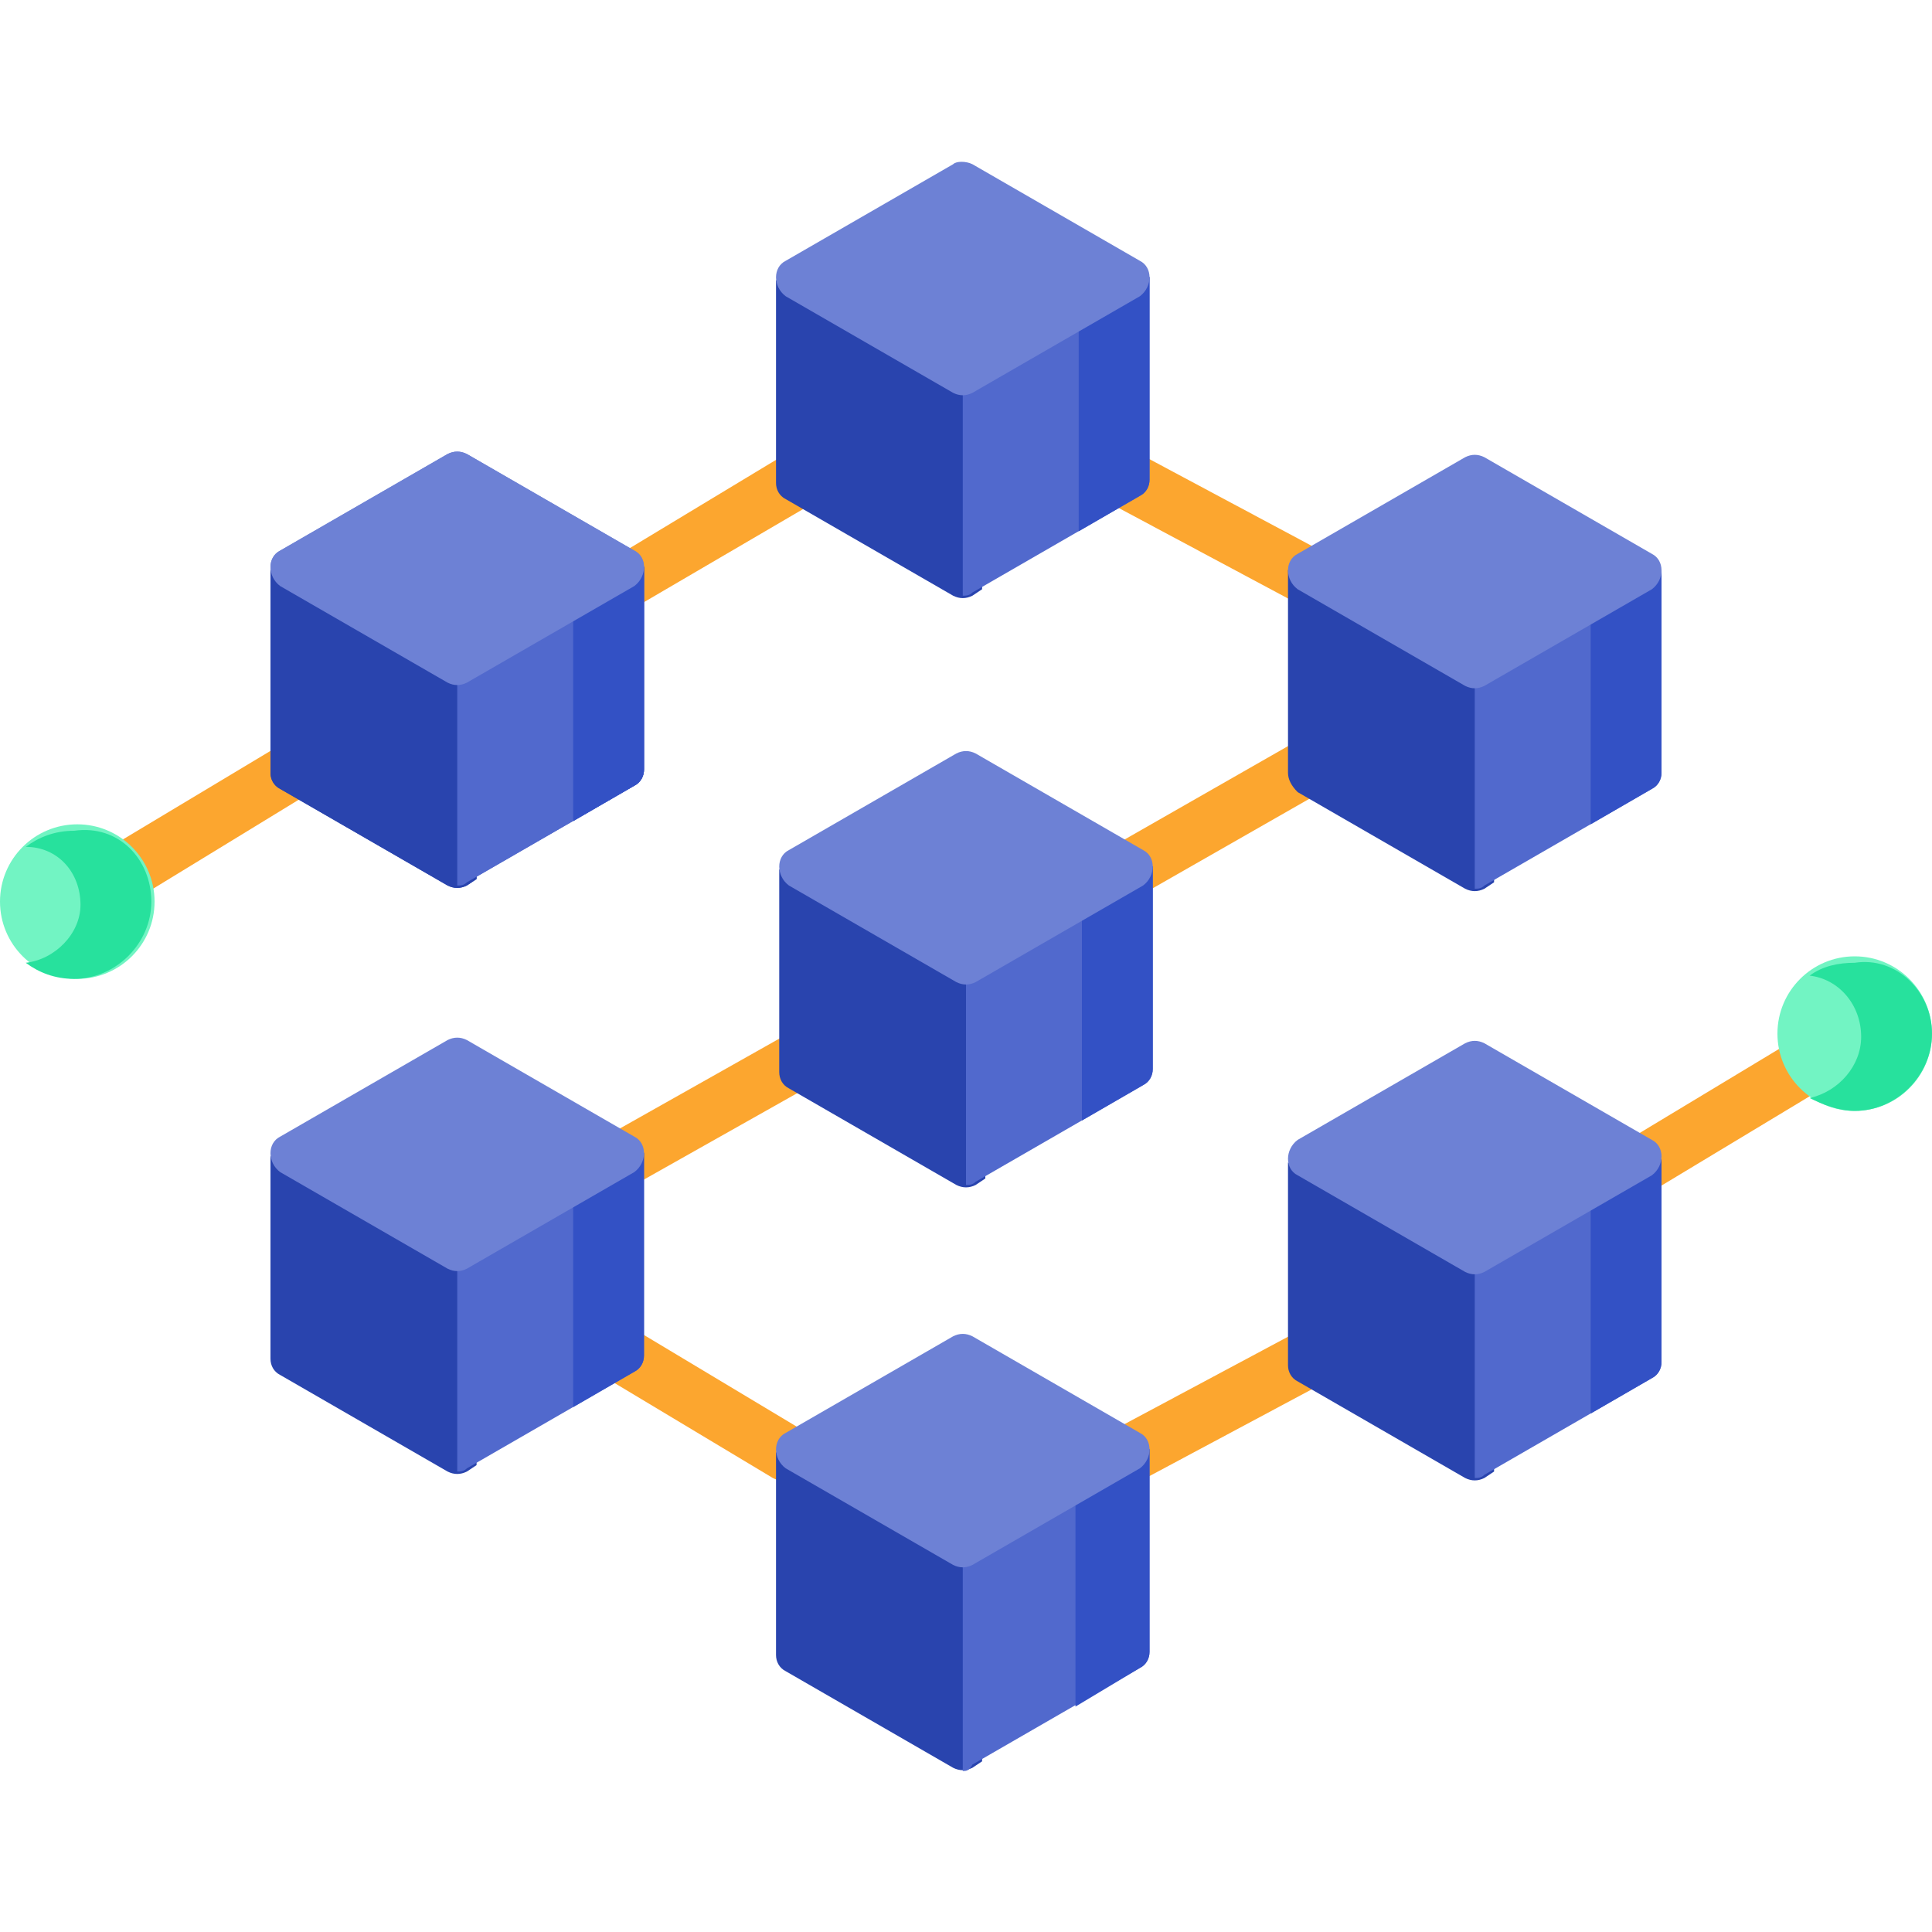
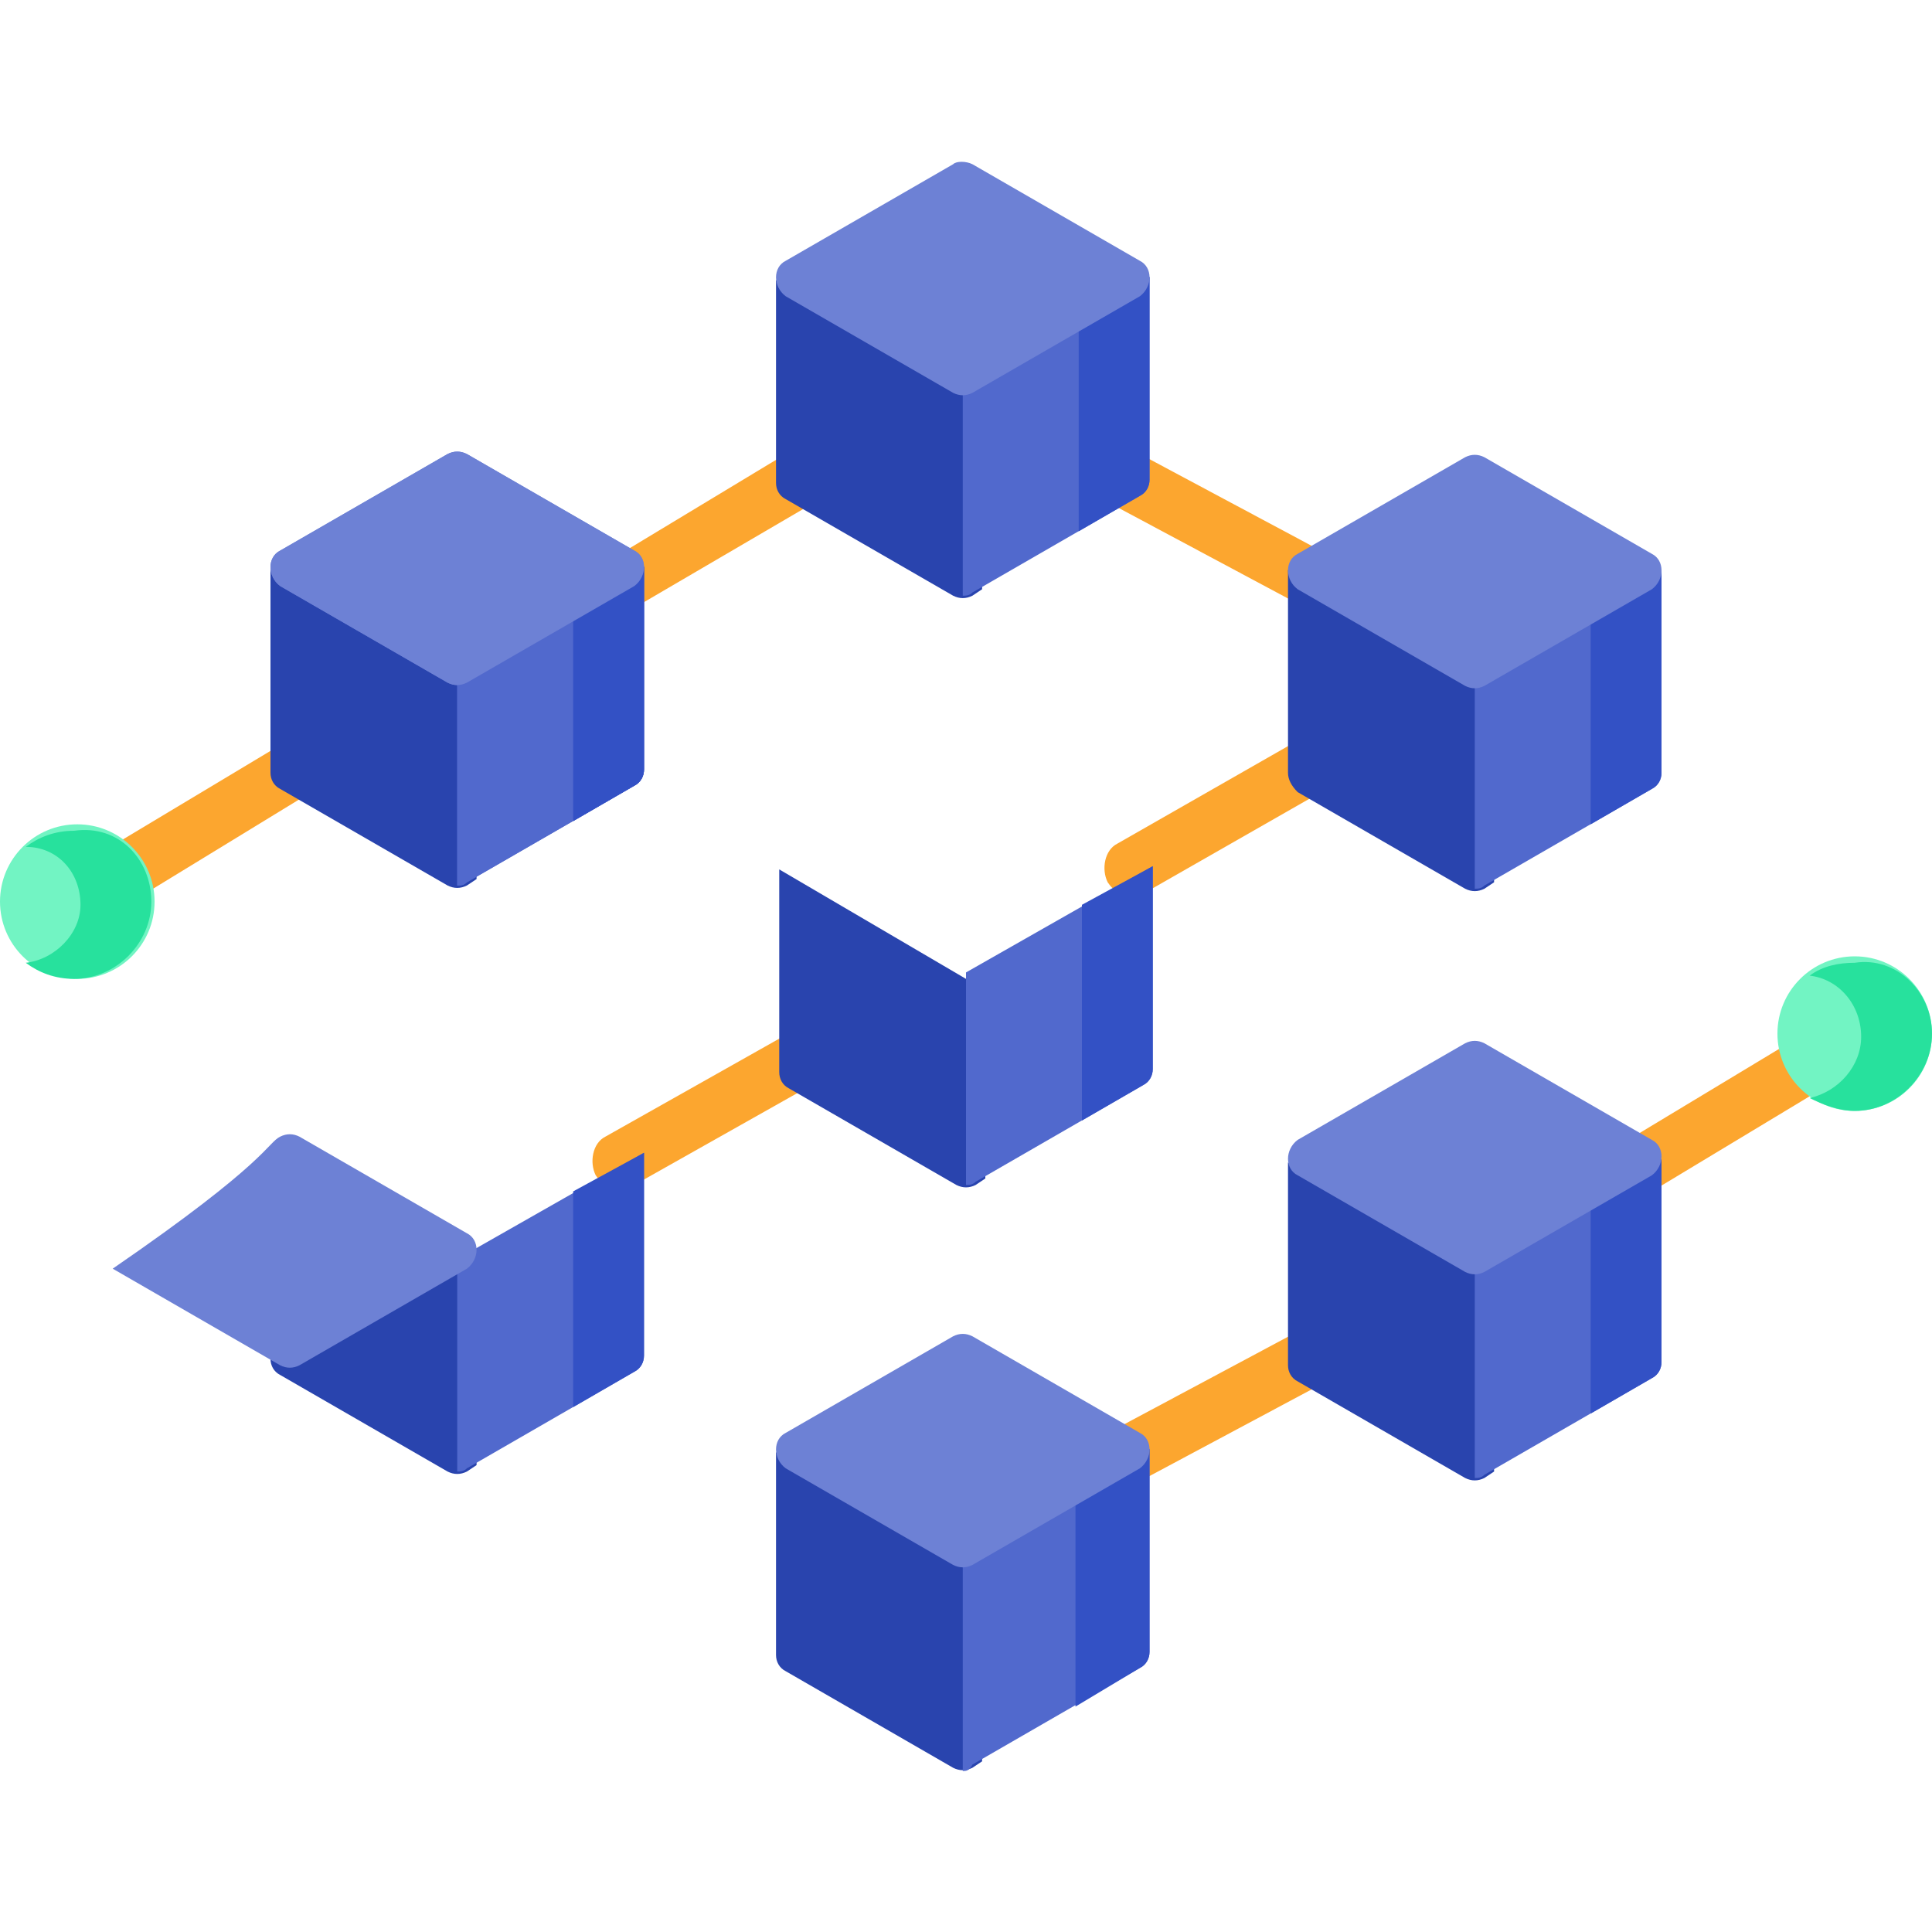
<svg xmlns="http://www.w3.org/2000/svg" id="Capa_1" x="0px" y="0px" width="60px" height="60px" viewBox="0 0 60 60" style="enable-background:new 0 0 60 60;" xml:space="preserve">
  <style type="text/css">	.st0{enable-background:new    ;}	.st1{fill:#FCA62F;}	.st2{fill:#2944AE;}	.st3{fill:#5169CD;}	.st4{fill:#3351C5;}	.st5{fill:#6D81D5;}	.st6{fill:#72F4C3;}	.st7{fill:#27E19D;}</style>
  <g>
    <g>
      <g>
        <g>
          <g class="st0">
            <g>
              <g>
-                 <path class="st1" d="M24.5,46c-0.2,0-0.3,0-0.5-0.1l-5-3c-0.4-0.3-0.6-0.8-0.3-1.2c0.3-0.4,0.8-0.6,1.2-0.3l5,3        c0.4,0.3,0.6,0.8,0.3,1.2C25.1,45.8,24.8,46,24.5,46z" />
-               </g>
+                 </g>
            </g>
            <g>
              <g>
                <path class="st1" d="M35,46.1c-0.3,0-0.6-0.2-0.8-0.5c-0.2-0.4-0.1-1,0.4-1.2l5.8-3.1c0.4-0.2,1-0.1,1.2,0.4        c0.2,0.4,0.1,1-0.4,1.2L35.4,46C35.3,46.1,35.1,46.1,35,46.1L35,46.1z" />
              </g>
            </g>
            <g>
              <g>
                <path class="st1" d="M40.8,18.9c-0.1,0-0.3,0-0.4-0.1l-5.8-3.1c-0.4-0.2-0.6-0.8-0.4-1.2c0.2-0.4,0.8-0.6,1.2-0.4l5.8,3.1        c0.4,0.2,0.6,0.8,0.4,1.2C41.5,18.7,41.2,18.9,40.8,18.9z" />
              </g>
              <g>
                <path class="st1" d="M19.6,18.9c-0.3,0-0.6-0.2-0.8-0.4c-0.3-0.4-0.1-1,0.3-1.2l5.3-3.2c0.4-0.3,1-0.1,1.2,0.3s0.1,1-0.3,1.2        L20,18.7C19.9,18.8,19.7,18.9,19.6,18.9L19.6,18.9z" />
              </g>
            </g>
          </g>
        </g>
      </g>
    </g>
    <g>
      <path class="st1" d="M3.6,28.1c-0.3,0-0.6-0.2-0.8-0.4c-0.3-0.4-0.1-1,0.3-1.2l5.5-3.3c0.4-0.3,1-0.1,1.2,0.3   c0.3,0.4,0.1,1-0.3,1.2L4.1,28C3.9,28.1,3.8,28.1,3.6,28.1z" />
      <path class="st1" d="M50.9,37.1c-0.3,0-0.6-0.2-0.8-0.4c-0.3-0.4-0.1-1,0.3-1.2l6.8-4.1c0.4-0.3,1-0.1,1.2,0.3   c0.3,0.4,0.1,1-0.3,1.2L51.3,37C51.2,37.1,51,37.1,50.9,37.1z" />
      <path class="st1" d="M19.3,37c-0.3,0-0.6-0.2-0.8-0.5c-0.2-0.4-0.1-1,0.3-1.2l5.5-3.1c0.4-0.2,1-0.1,1.2,0.3   c0.2,0.4,0.1,1-0.3,1.2l-5.5,3.1C19.6,37,19.5,37,19.3,37z" />
      <path class="st1" d="M35.2,27.9c-0.3,0-0.6-0.2-0.8-0.5c-0.2-0.4-0.1-1,0.3-1.2l5.6-3.2c0.4-0.2,1-0.1,1.2,0.3   c0.2,0.4,0.1,1-0.3,1.2l-5.6,3.2C35.5,27.9,35.4,27.9,35.2,27.9z" />
    </g>
    <g>
      <path class="st2" d="M14.8,20.6l0,6.7l-0.3,0.2c-0.2,0.1-0.4,0.1-0.6,0l-5.2-3c-0.2-0.1-0.3-0.3-0.3-0.5l0-6.3l5.8,3.4L14.8,20.6z   " />
    </g>
    <g>
      <path class="st3" d="M20,17.6l0,6.3c0,0.2-0.1,0.4-0.3,0.5l-5.2,3c-0.1,0.1-0.2,0.1-0.3,0.1l0-6.6L20,17.6z" />
    </g>
    <g>
      <path class="st4" d="M20,17.6l0,6.3c0,0.2-0.1,0.4-0.3,0.5l-1.9,1.1v-6.7L20,17.6z" />
    </g>
    <g>
      <path class="st5" d="M8.7,17.1l5.2-3c0.2-0.1,0.4-0.1,0.6,0l5.2,3c0.4,0.2,0.4,0.8,0,1.1l-5.2,3c-0.2,0.1-0.4,0.1-0.6,0l-5.2-3   C8.3,17.9,8.3,17.3,8.7,17.1L8.7,17.1z" />
    </g>
    <g>
-       <path class="st2" d="M14.8,20.6l0,6.7l-0.3,0.2c-0.2,0.1-0.4,0.1-0.6,0l-5.2-3c-0.2-0.1-0.3-0.3-0.3-0.5l0-6.3l5.8,3.4L14.8,20.6z   " />
-     </g>
+       </g>
    <g>
      <path class="st3" d="M20,17.6l0,6.3c0,0.2-0.1,0.4-0.3,0.5l-5.2,3c-0.1,0.1-0.2,0.1-0.3,0.1l0-6.6L20,17.6z" />
    </g>
    <g>
      <path class="st4" d="M20,17.6l0,6.3c0,0.2-0.1,0.4-0.3,0.5l-1.9,1.1v-6.7L20,17.6z" />
    </g>
    <g>
      <path class="st5" d="M8.7,17.1l5.2-3c0.2-0.1,0.4-0.1,0.6,0l5.2,3c0.4,0.2,0.4,0.8,0,1.1l-5.2,3c-0.2,0.1-0.4,0.1-0.6,0l-5.2-3   C8.3,17.9,8.3,17.3,8.7,17.1L8.7,17.1z" />
    </g>
    <g>
      <path class="st2" d="M30.5,11.6l0,6.7l-0.3,0.2c-0.2,0.1-0.4,0.1-0.6,0l-5.2-3c-0.2-0.1-0.3-0.3-0.3-0.5l0-6.3l5.8,3.4L30.5,11.6z   " />
    </g>
    <g>
      <path class="st3" d="M35.7,8.6l0,6.3c0,0.2-0.1,0.4-0.3,0.5l-5.2,3c-0.1,0.1-0.2,0.1-0.3,0.1l0-6.6L35.7,8.6z" />
    </g>
    <g>
      <path class="st4" d="M35.7,8.6l0,6.3c0,0.2-0.1,0.4-0.3,0.5l-1.9,1.1V9.9L35.7,8.6z" />
    </g>
    <g>
      <path class="st5" d="M24.4,8.1l5.2-3C29.7,5,30,5,30.2,5.1l5.2,3c0.4,0.2,0.4,0.8,0,1.1l-5.2,3c-0.2,0.1-0.4,0.1-0.6,0l-5.2-3   C24,8.9,24,8.3,24.4,8.1z" />
    </g>
    <g>
      <path class="st2" d="M46.4,20.7l0,6.7l-0.3,0.2c-0.2,0.1-0.4,0.1-0.6,0l-5.2-3C40.1,24.4,40,24.2,40,24l0-6.3l5.8,3.4L46.4,20.7z" />
    </g>
    <g>
      <path class="st3" d="M51.6,17.7l0,6.3c0,0.2-0.1,0.4-0.3,0.5l-5.2,3c-0.1,0.1-0.2,0.1-0.3,0.1l0-6.6L51.6,17.7z" />
    </g>
    <g>
      <path class="st4" d="M51.6,17.7l0,6.3c0,0.2-0.1,0.4-0.3,0.5l-1.9,1.1V19L51.6,17.7z" />
    </g>
    <g>
      <path class="st5" d="M40.3,17.2l5.2-3c0.2-0.1,0.4-0.1,0.6,0l5.2,3c0.4,0.2,0.4,0.8,0,1.1l-5.2,3c-0.2,0.1-0.4,0.1-0.6,0l-5.2-3   C39.9,18,39.9,17.4,40.3,17.2z" />
    </g>
    <g>
      <path class="st2" d="M30.6,29.9l0,6.7l-0.3,0.2c-0.2,0.1-0.4,0.1-0.6,0l-5.2-3c-0.2-0.1-0.3-0.3-0.3-0.5l0-6.3l5.8,3.4L30.6,29.9z   " />
    </g>
    <g>
      <path class="st3" d="M35.8,26.9l0,6.3c0,0.2-0.1,0.4-0.3,0.5l-5.2,3c-0.1,0.1-0.2,0.1-0.3,0.1l0-6.6L35.8,26.9z" />
    </g>
    <g>
      <path class="st4" d="M35.8,26.9l0,6.3c0,0.2-0.1,0.4-0.3,0.5l-1.9,1.1v-6.7L35.8,26.9z" />
    </g>
    <g>
-       <path class="st5" d="M24.5,26.4l5.2-3c0.2-0.1,0.4-0.1,0.6,0l5.2,3c0.4,0.2,0.4,0.8,0,1.1l-5.2,3c-0.2,0.1-0.4,0.1-0.6,0l-5.2-3   C24.1,27.2,24.1,26.6,24.5,26.4L24.5,26.4z" />
-     </g>
+       </g>
    <g>
      <path class="st2" d="M14.8,38.8l0,6.7l-0.3,0.2c-0.2,0.1-0.4,0.1-0.6,0l-5.2-3c-0.2-0.1-0.3-0.3-0.3-0.5l0-6.3l5.8,3.4L14.8,38.8z   " />
    </g>
    <g>
      <path class="st3" d="M20,35.8l0,6.3c0,0.2-0.1,0.4-0.3,0.5l-5.2,3c-0.1,0.1-0.2,0.1-0.3,0.1l0-6.6L20,35.8z" />
    </g>
    <g>
      <path class="st4" d="M20,35.8l0,6.3c0,0.2-0.1,0.4-0.3,0.5l-1.9,1.1v-6.7L20,35.8z" />
    </g>
    <g>
-       <path class="st5" d="M8.7,35.3l5.2-3c0.2-0.1,0.4-0.1,0.6,0l5.2,3c0.4,0.2,0.4,0.8,0,1.1l-5.2,3c-0.2,0.1-0.4,0.1-0.6,0l-5.2-3   C8.3,36.1,8.3,35.5,8.7,35.3L8.7,35.3z" />
+       <path class="st5" d="M8.7,35.3c0.2-0.1,0.4-0.1,0.6,0l5.2,3c0.4,0.2,0.4,0.8,0,1.1l-5.2,3c-0.2,0.1-0.4,0.1-0.6,0l-5.2-3   C8.3,36.1,8.3,35.5,8.7,35.3L8.7,35.3z" />
    </g>
    <g>
      <path class="st2" d="M30.5,48l0,6.7l-0.3,0.2c-0.2,0.1-0.4,0.1-0.6,0l-5.2-3c-0.2-0.1-0.3-0.3-0.3-0.5l0-6.3l5.8,3.4L30.5,48z" />
    </g>
    <g>
      <path class="st3" d="M35.7,45l0,6.3c0,0.2-0.1,0.4-0.3,0.5l-5.2,3C30.1,55,30,55,29.9,55l0-6.6L35.7,45z" />
    </g>
    <g>
      <path class="st4" d="M35.7,45l0,6.3c0,0.2-0.1,0.4-0.3,0.5L33.4,53v-6.7L35.7,45z" />
    </g>
    <g>
      <path class="st5" d="M24.4,44.5l5.2-3c0.2-0.1,0.4-0.1,0.6,0l5.2,3c0.4,0.2,0.4,0.8,0,1.1l-5.2,3c-0.2,0.1-0.4,0.1-0.6,0l-5.2-3   C24,45.3,24,44.7,24.4,44.5L24.4,44.5z" />
    </g>
    <g>
      <path class="st2" d="M46.4,39l0,6.7l-0.3,0.2c-0.2,0.1-0.4,0.1-0.6,0l-5.2-3c-0.2-0.1-0.3-0.3-0.3-0.5l0-6.3l5.8,3.4L46.4,39z" />
    </g>
    <g>
      <path class="st3" d="M51.6,36l0,6.3c0,0.2-0.1,0.4-0.3,0.5l-5.2,3c-0.1,0.1-0.2,0.1-0.3,0.1l0-6.6L51.6,36z" />
    </g>
    <g>
      <path class="st4" d="M51.6,36l0,6.3c0,0.2-0.1,0.4-0.3,0.5l-1.9,1.1v-6.7L51.6,36z" />
    </g>
    <g>
      <path class="st5" d="M40.3,35.4l5.2-3c0.2-0.1,0.4-0.1,0.6,0l5.2,3c0.4,0.2,0.4,0.8,0,1.1l-5.2,3c-0.2,0.1-0.4,0.1-0.6,0l-5.2-3   C39.9,36.3,39.9,35.7,40.3,35.4L40.3,35.4z" />
    </g>
    <circle class="st6" cx="2.4" cy="28" r="2.4" />
    <path class="st7" d="M4.7,28c0,1.3-1.1,2.4-2.4,2.4c-0.6,0-1.1-0.2-1.5-0.5c0.9-0.1,1.7-0.9,1.7-1.8c0-1-0.7-1.8-1.7-1.8  c0.4-0.3,0.9-0.5,1.5-0.5C3.7,25.6,4.7,26.7,4.7,28L4.7,28z" />
    <circle class="st6" cx="57.6" cy="32.1" r="2.4" />
    <path class="st7" d="M60,32.1c0,1.3-1.1,2.4-2.4,2.4c-0.5,0-1-0.2-1.4-0.4c0.9-0.2,1.6-1,1.6-1.9c0-1-0.7-1.8-1.6-1.9  c0.4-0.3,0.9-0.4,1.4-0.4C58.9,29.7,60,30.8,60,32.1z" />
  </g>
</svg>